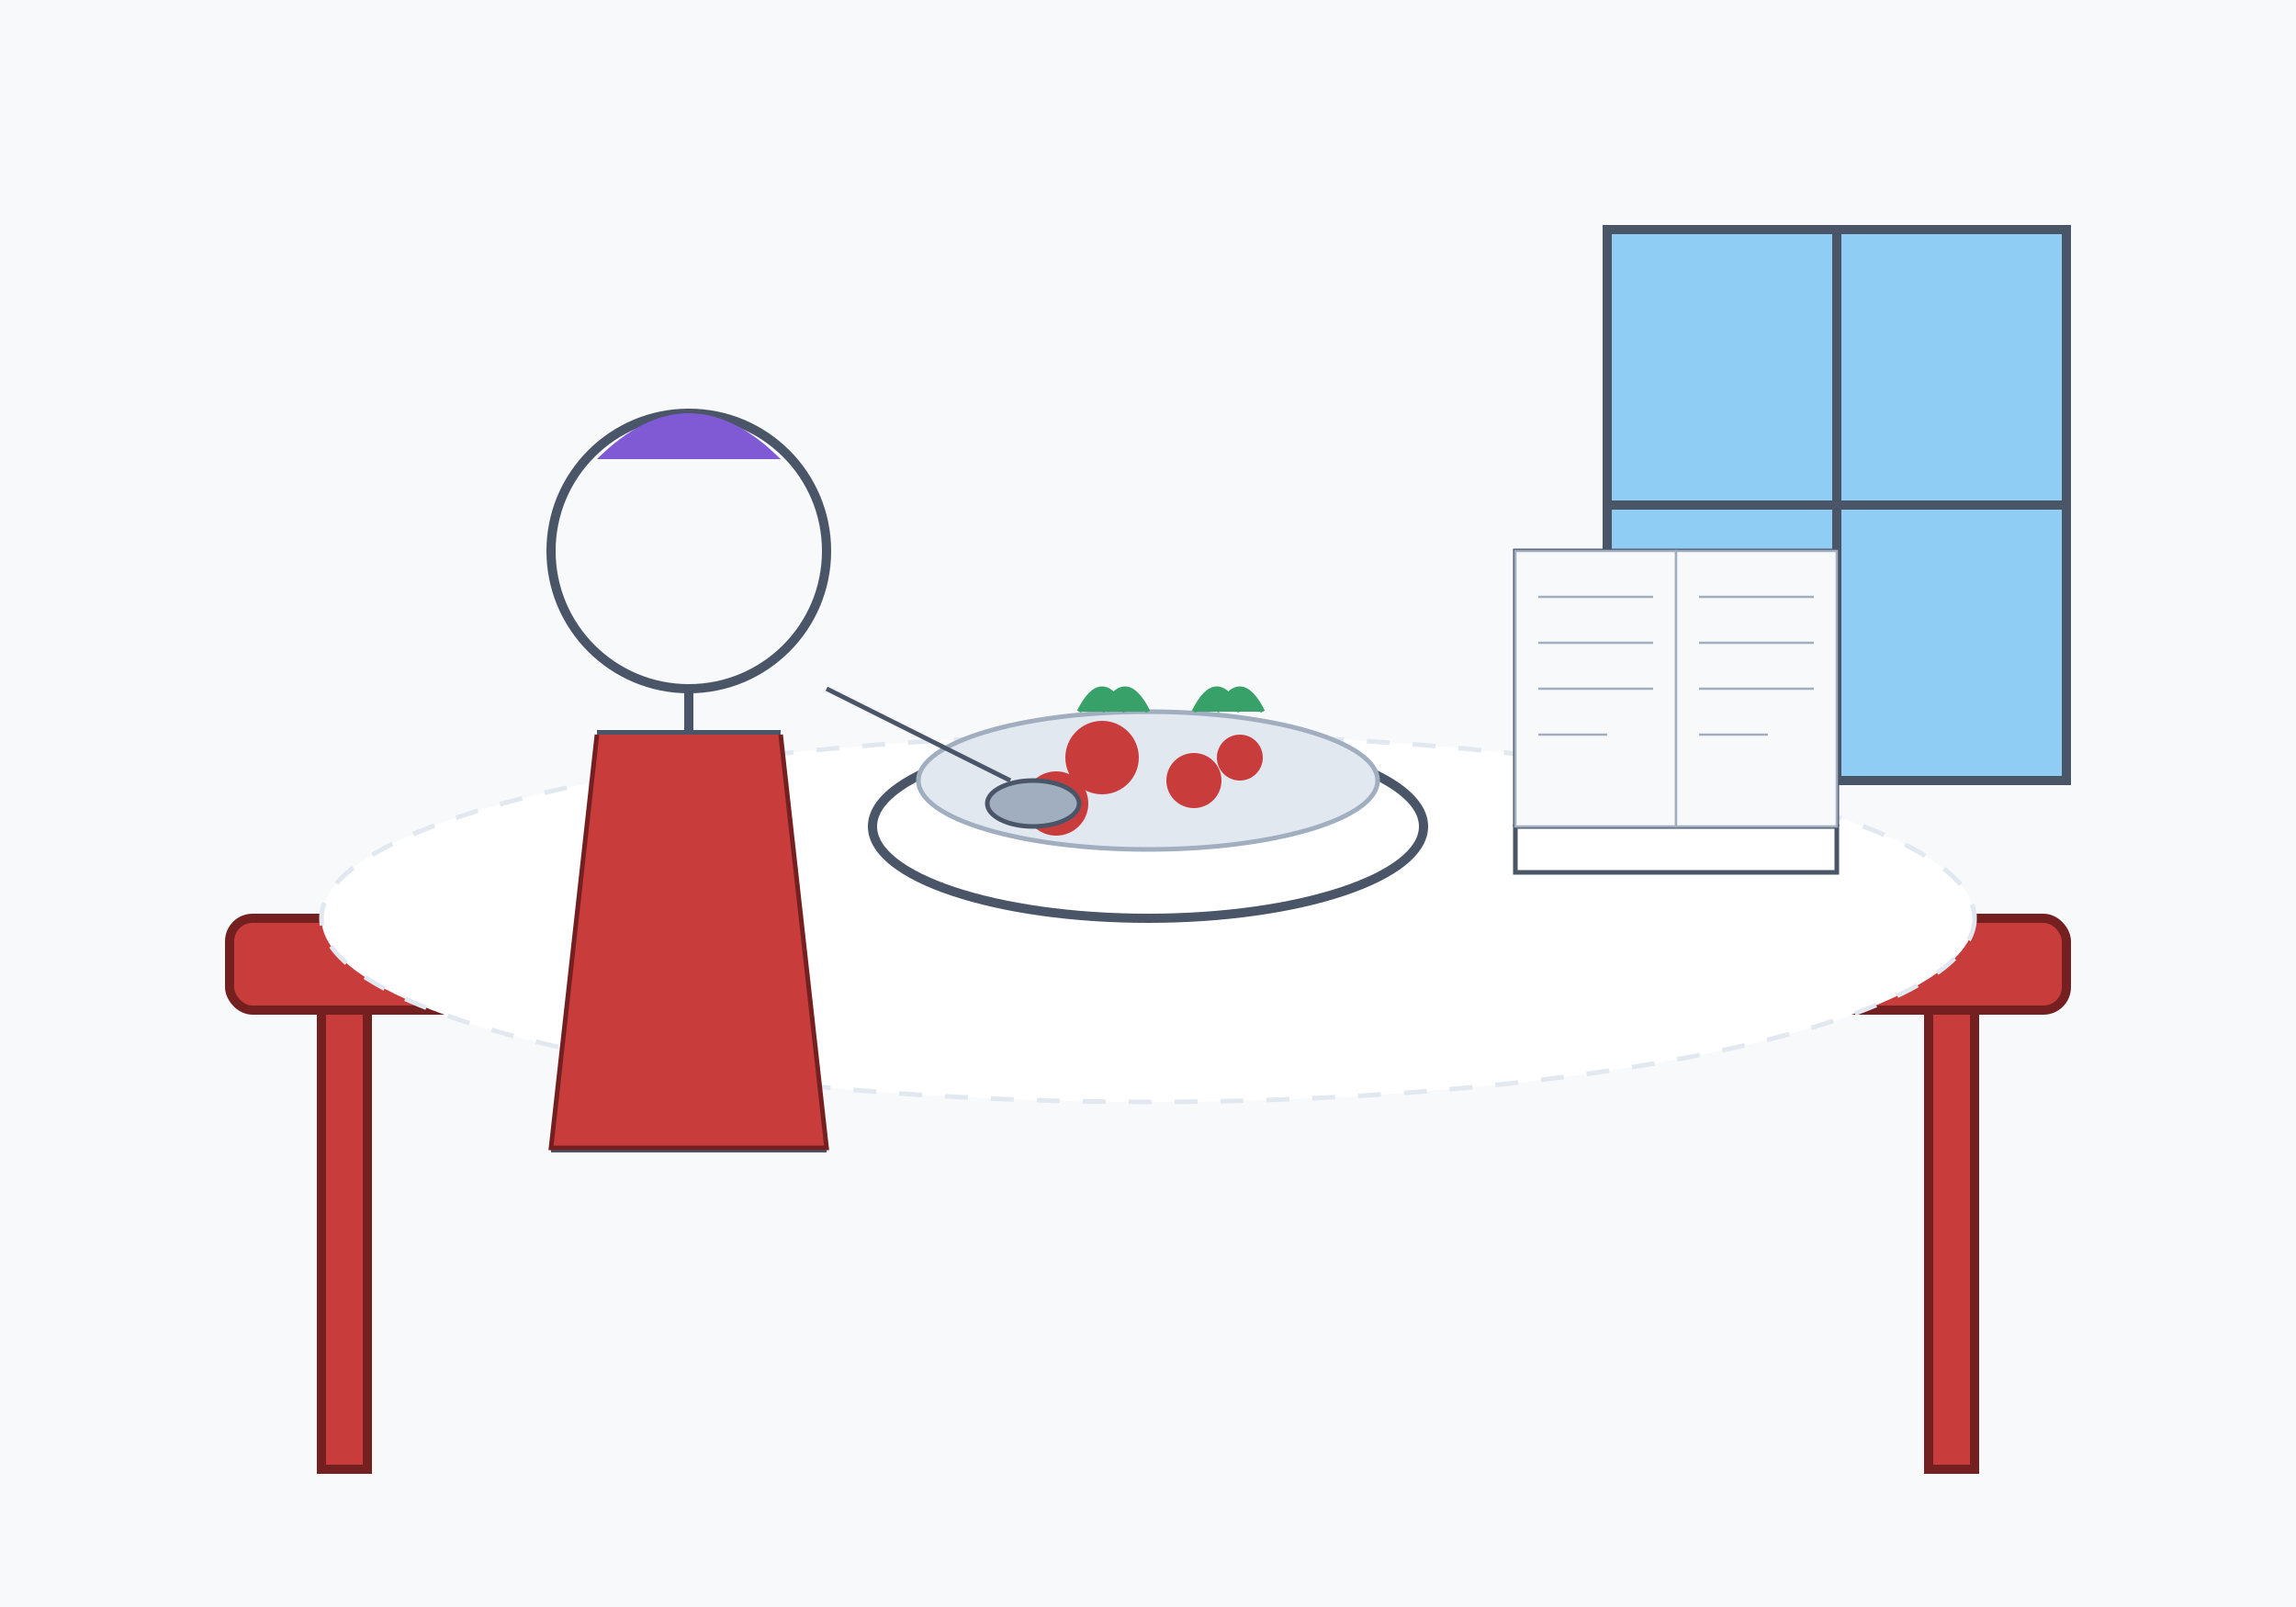
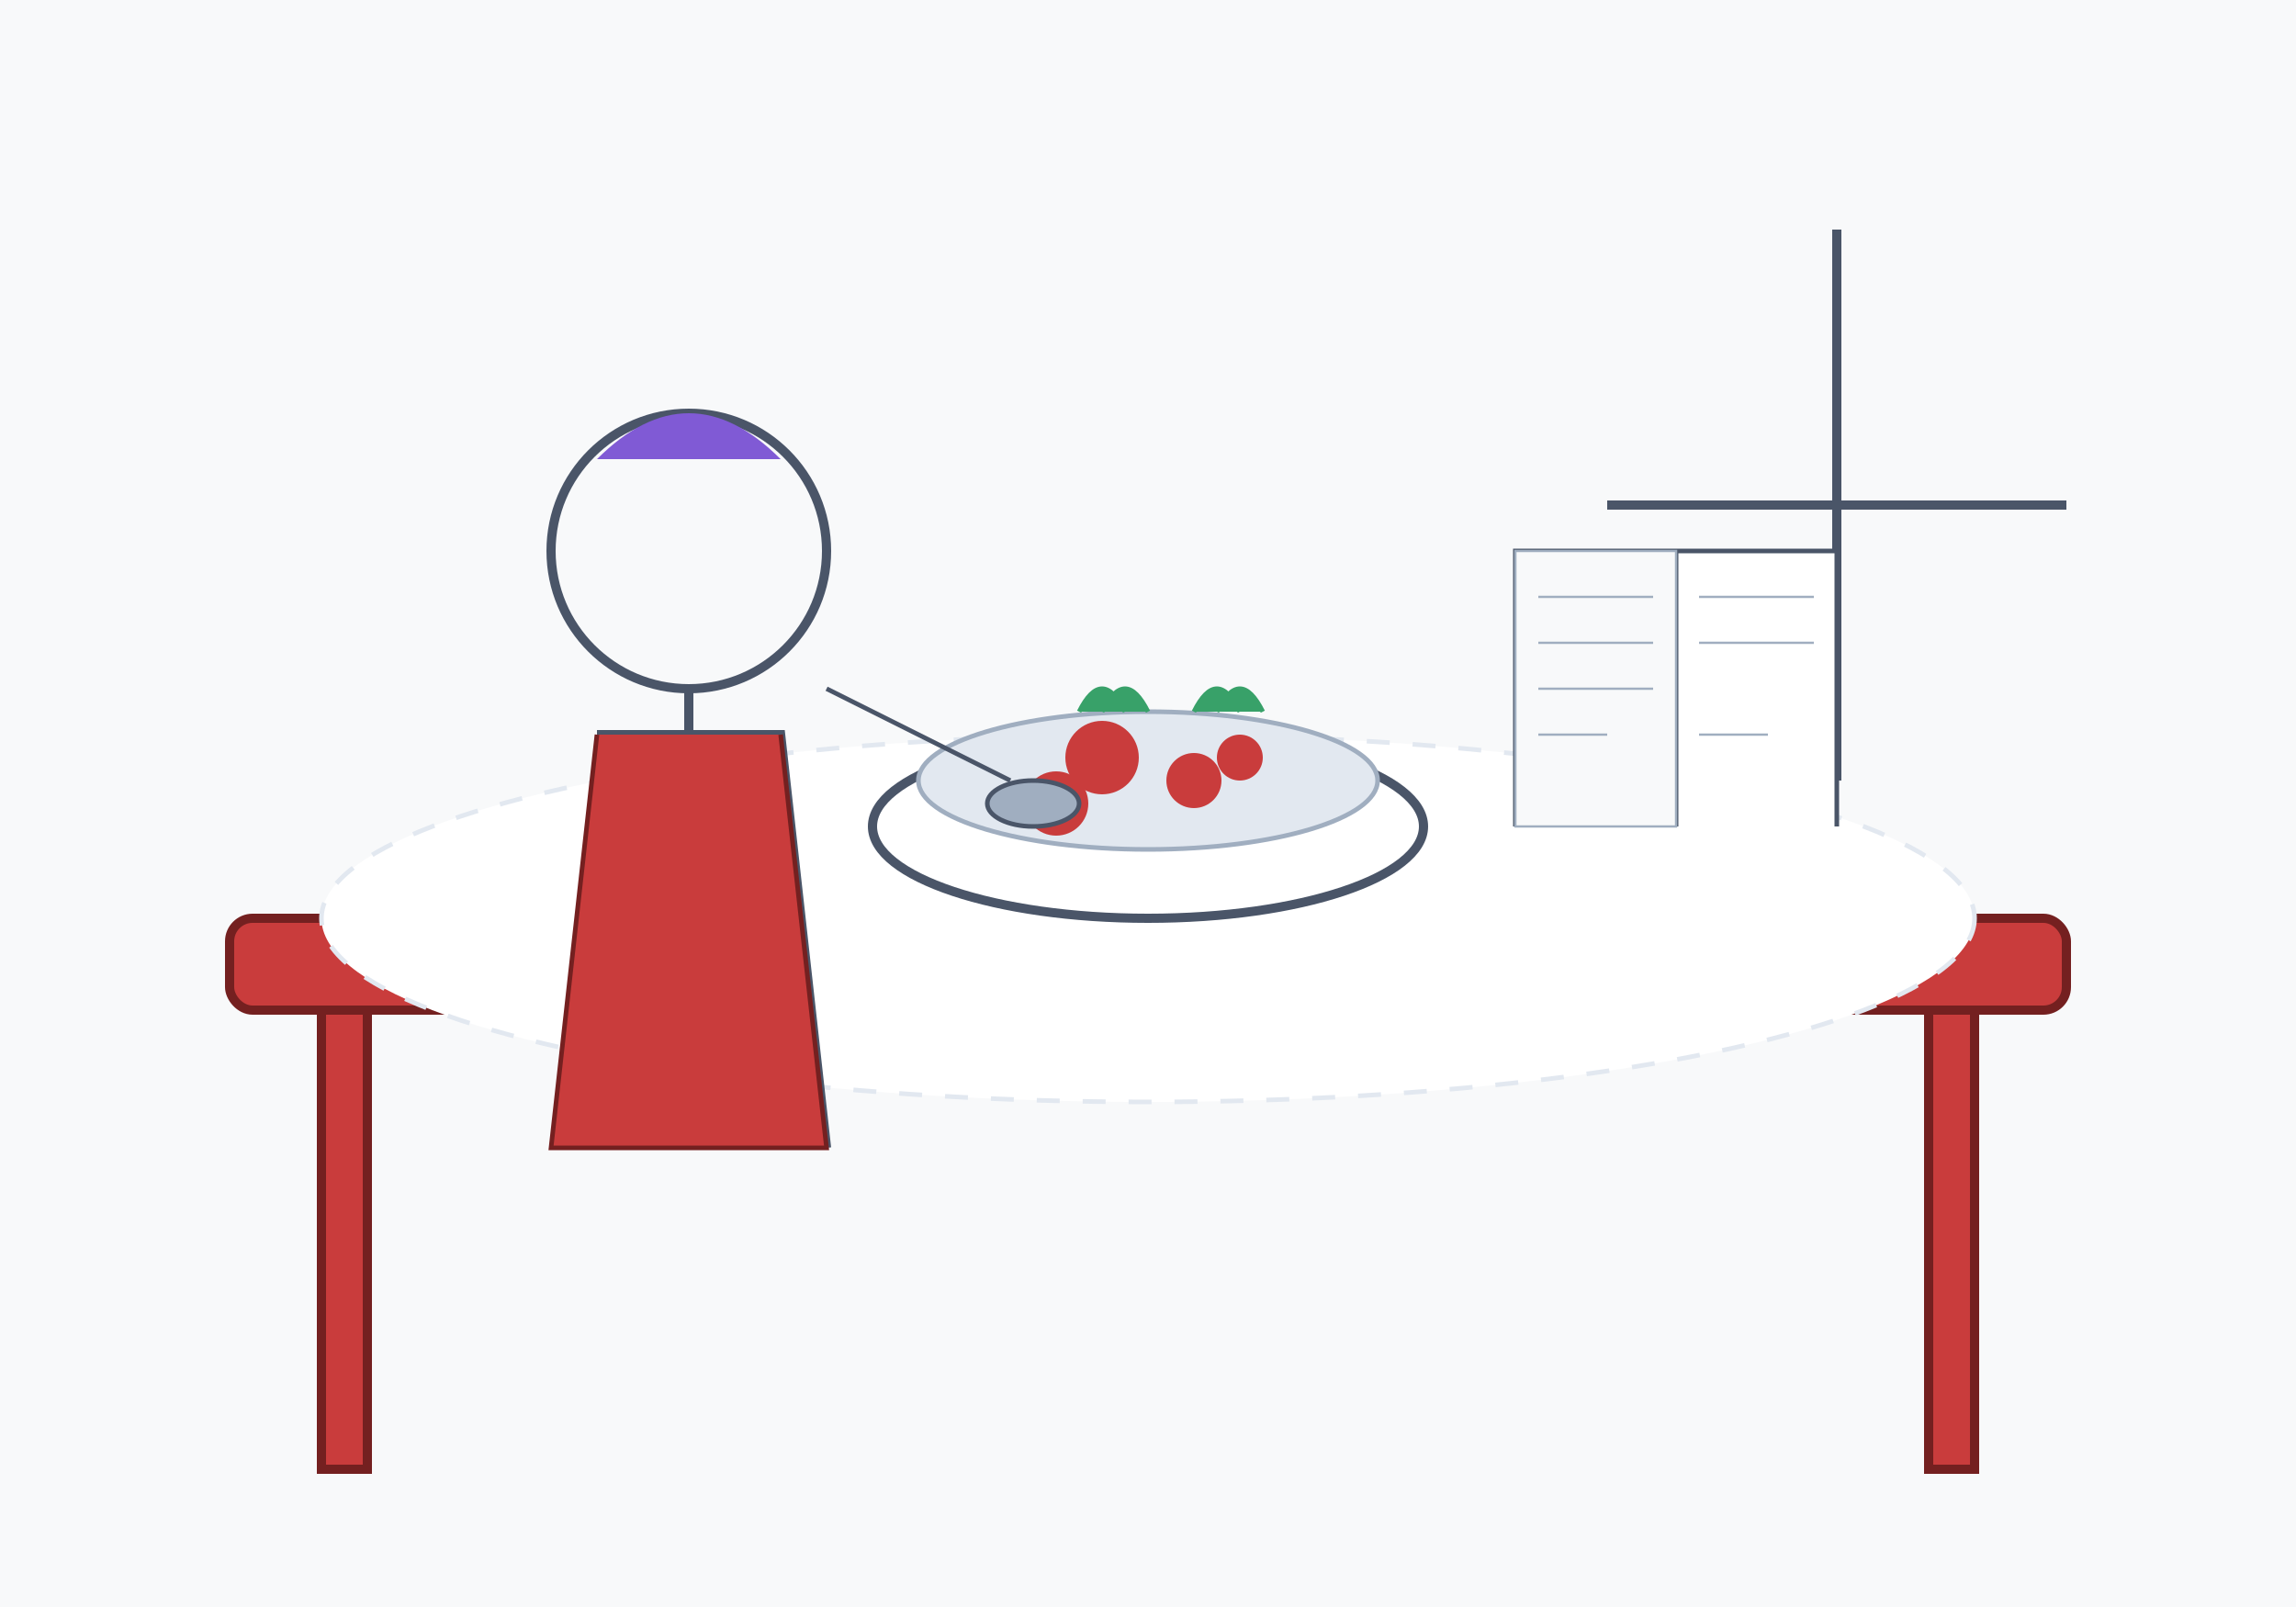
<svg xmlns="http://www.w3.org/2000/svg" width="500" height="350" viewBox="0 0 500 350">
  <style>
    .bg { fill: #f8f9fa; }
    .table { fill: #c93c3c; stroke: #742020; stroke-width: 2; }
    .tablecloth { fill: #fff; stroke: #e2e8f0; stroke-width: 1; stroke-dasharray: 5,5; }
    .bowl { fill: #fff; stroke: #4a5568; stroke-width: 2; }
    .bowl-inside { fill: #e2e8f0; stroke: #a0aec0; stroke-width: 1; }
    .ingredients { fill: #c93c3c; }
    .herb { fill: #38a169; }
    .woman { fill: #f8f9fa; stroke: #4a5568; stroke-width: 2; }
    .woman-hair { fill: #805ad5; }
    .woman-apron { fill: #c93c3c; stroke: #742020; stroke-width: 1; }
    .spoon { fill: #a0aec0; stroke: #4a5568; stroke-width: 1; }
    .book { fill: #fff; stroke: #4a5568; stroke-width: 1; }
    .book-page { fill: #f8f9fa; stroke: #a0aec0; stroke-width: 0.5; }
    .book-text { stroke: #a0aec0; stroke-width: 0.5; }
    .window { fill: #90cdf4; stroke: #4a5568; stroke-width: 2; }
  </style>
  <rect width="500" height="350" class="bg" />
-   <rect x="350" y="50" width="100" height="120" class="window" />
  <line x1="400" y1="50" x2="400" y2="170" stroke="#4a5568" stroke-width="2" />
  <line x1="350" y1="110" x2="450" y2="110" stroke="#4a5568" stroke-width="2" />
  <rect x="50" y="200" width="400" height="20" rx="5" class="table" />
  <rect x="70" y="220" width="10" height="100" class="table" />
  <rect x="420" y="220" width="10" height="100" class="table" />
  <ellipse cx="250" cy="200" rx="180" ry="40" class="tablecloth" />
  <ellipse cx="250" cy="180" rx="60" ry="20" class="bowl" />
  <ellipse cx="250" cy="170" rx="50" ry="15" class="bowl-inside" />
  <circle cx="240" cy="165" r="8" class="ingredients" />
  <circle cx="260" cy="170" r="6" class="ingredients" />
  <circle cx="230" cy="175" r="7" class="ingredients" />
  <circle cx="270" cy="165" r="5" class="ingredients" />
  <path d="M235 155 Q240 145, 245 155 M240 155 Q245 145, 250 155" class="herb" stroke="#38a169" stroke-width="1" />
  <path d="M260 155 Q265 145, 270 155 M265 155 Q270 145, 275 155" class="herb" stroke="#38a169" stroke-width="1" />
  <circle cx="150" cy="120" r="30" class="woman" />
-   <path d="M150 150 L150 250 M130 160 L170 160 M120 250 L180 250" class="woman" />
+   <path d="M150 150 L150 250 M130 160 L170 160 L180 250" class="woman" />
  <path d="M130 100 Q150 80, 170 100" class="woman-hair" />
  <path d="M130 160 L120 250 L180 250 L170 160" class="woman-apron" />
  <line x1="180" y1="150" x2="220" y2="170" class="spoon" />
  <ellipse cx="225" cy="175" rx="10" ry="5" class="spoon" />
-   <rect x="330" y="180" width="70" height="10" class="book" />
  <path d="M330 180 L330 120 L400 120 L400 180" class="book" />
  <path d="M365 120 L365 180" class="book" />
  <rect x="330" y="120" width="35" height="60" class="book-page" />
-   <rect x="365" y="120" width="35" height="60" class="book-page" />
  <line x1="335" y1="130" x2="360" y2="130" class="book-text" />
  <line x1="335" y1="140" x2="360" y2="140" class="book-text" />
  <line x1="335" y1="150" x2="360" y2="150" class="book-text" />
  <line x1="335" y1="160" x2="350" y2="160" class="book-text" />
  <line x1="370" y1="130" x2="395" y2="130" class="book-text" />
  <line x1="370" y1="140" x2="395" y2="140" class="book-text" />
-   <line x1="370" y1="150" x2="395" y2="150" class="book-text" />
  <line x1="370" y1="160" x2="385" y2="160" class="book-text" />
</svg>